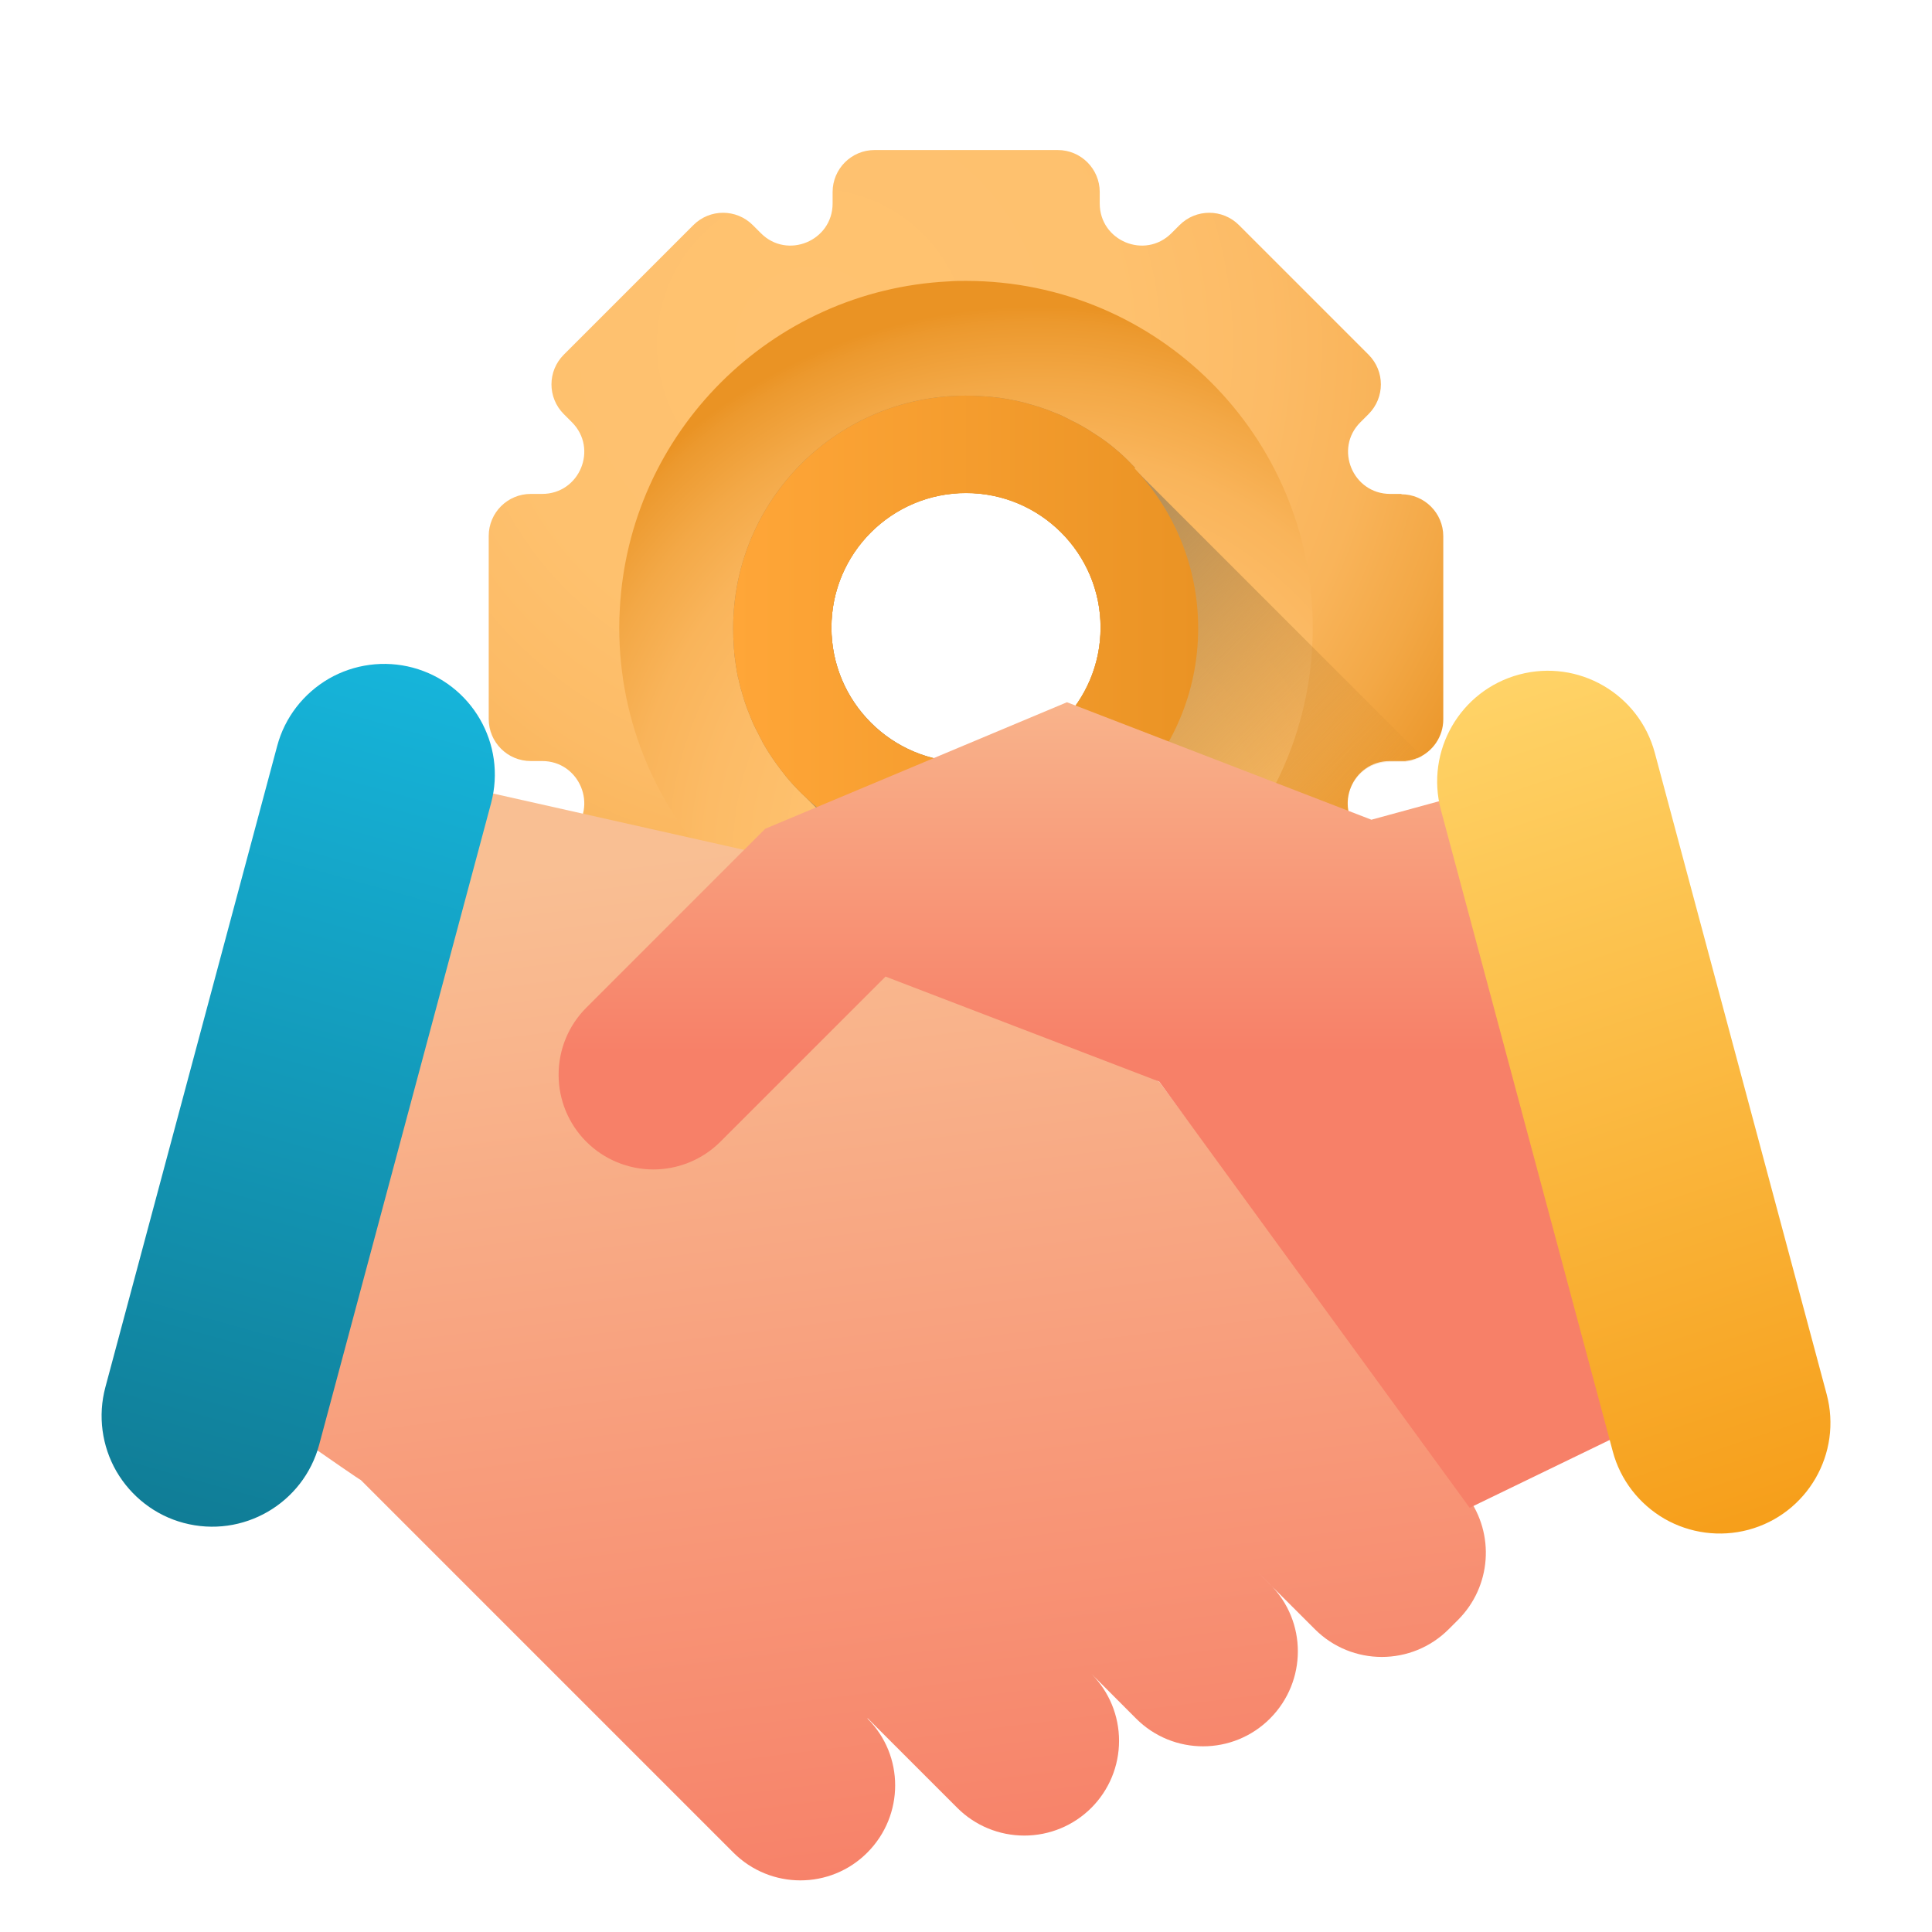
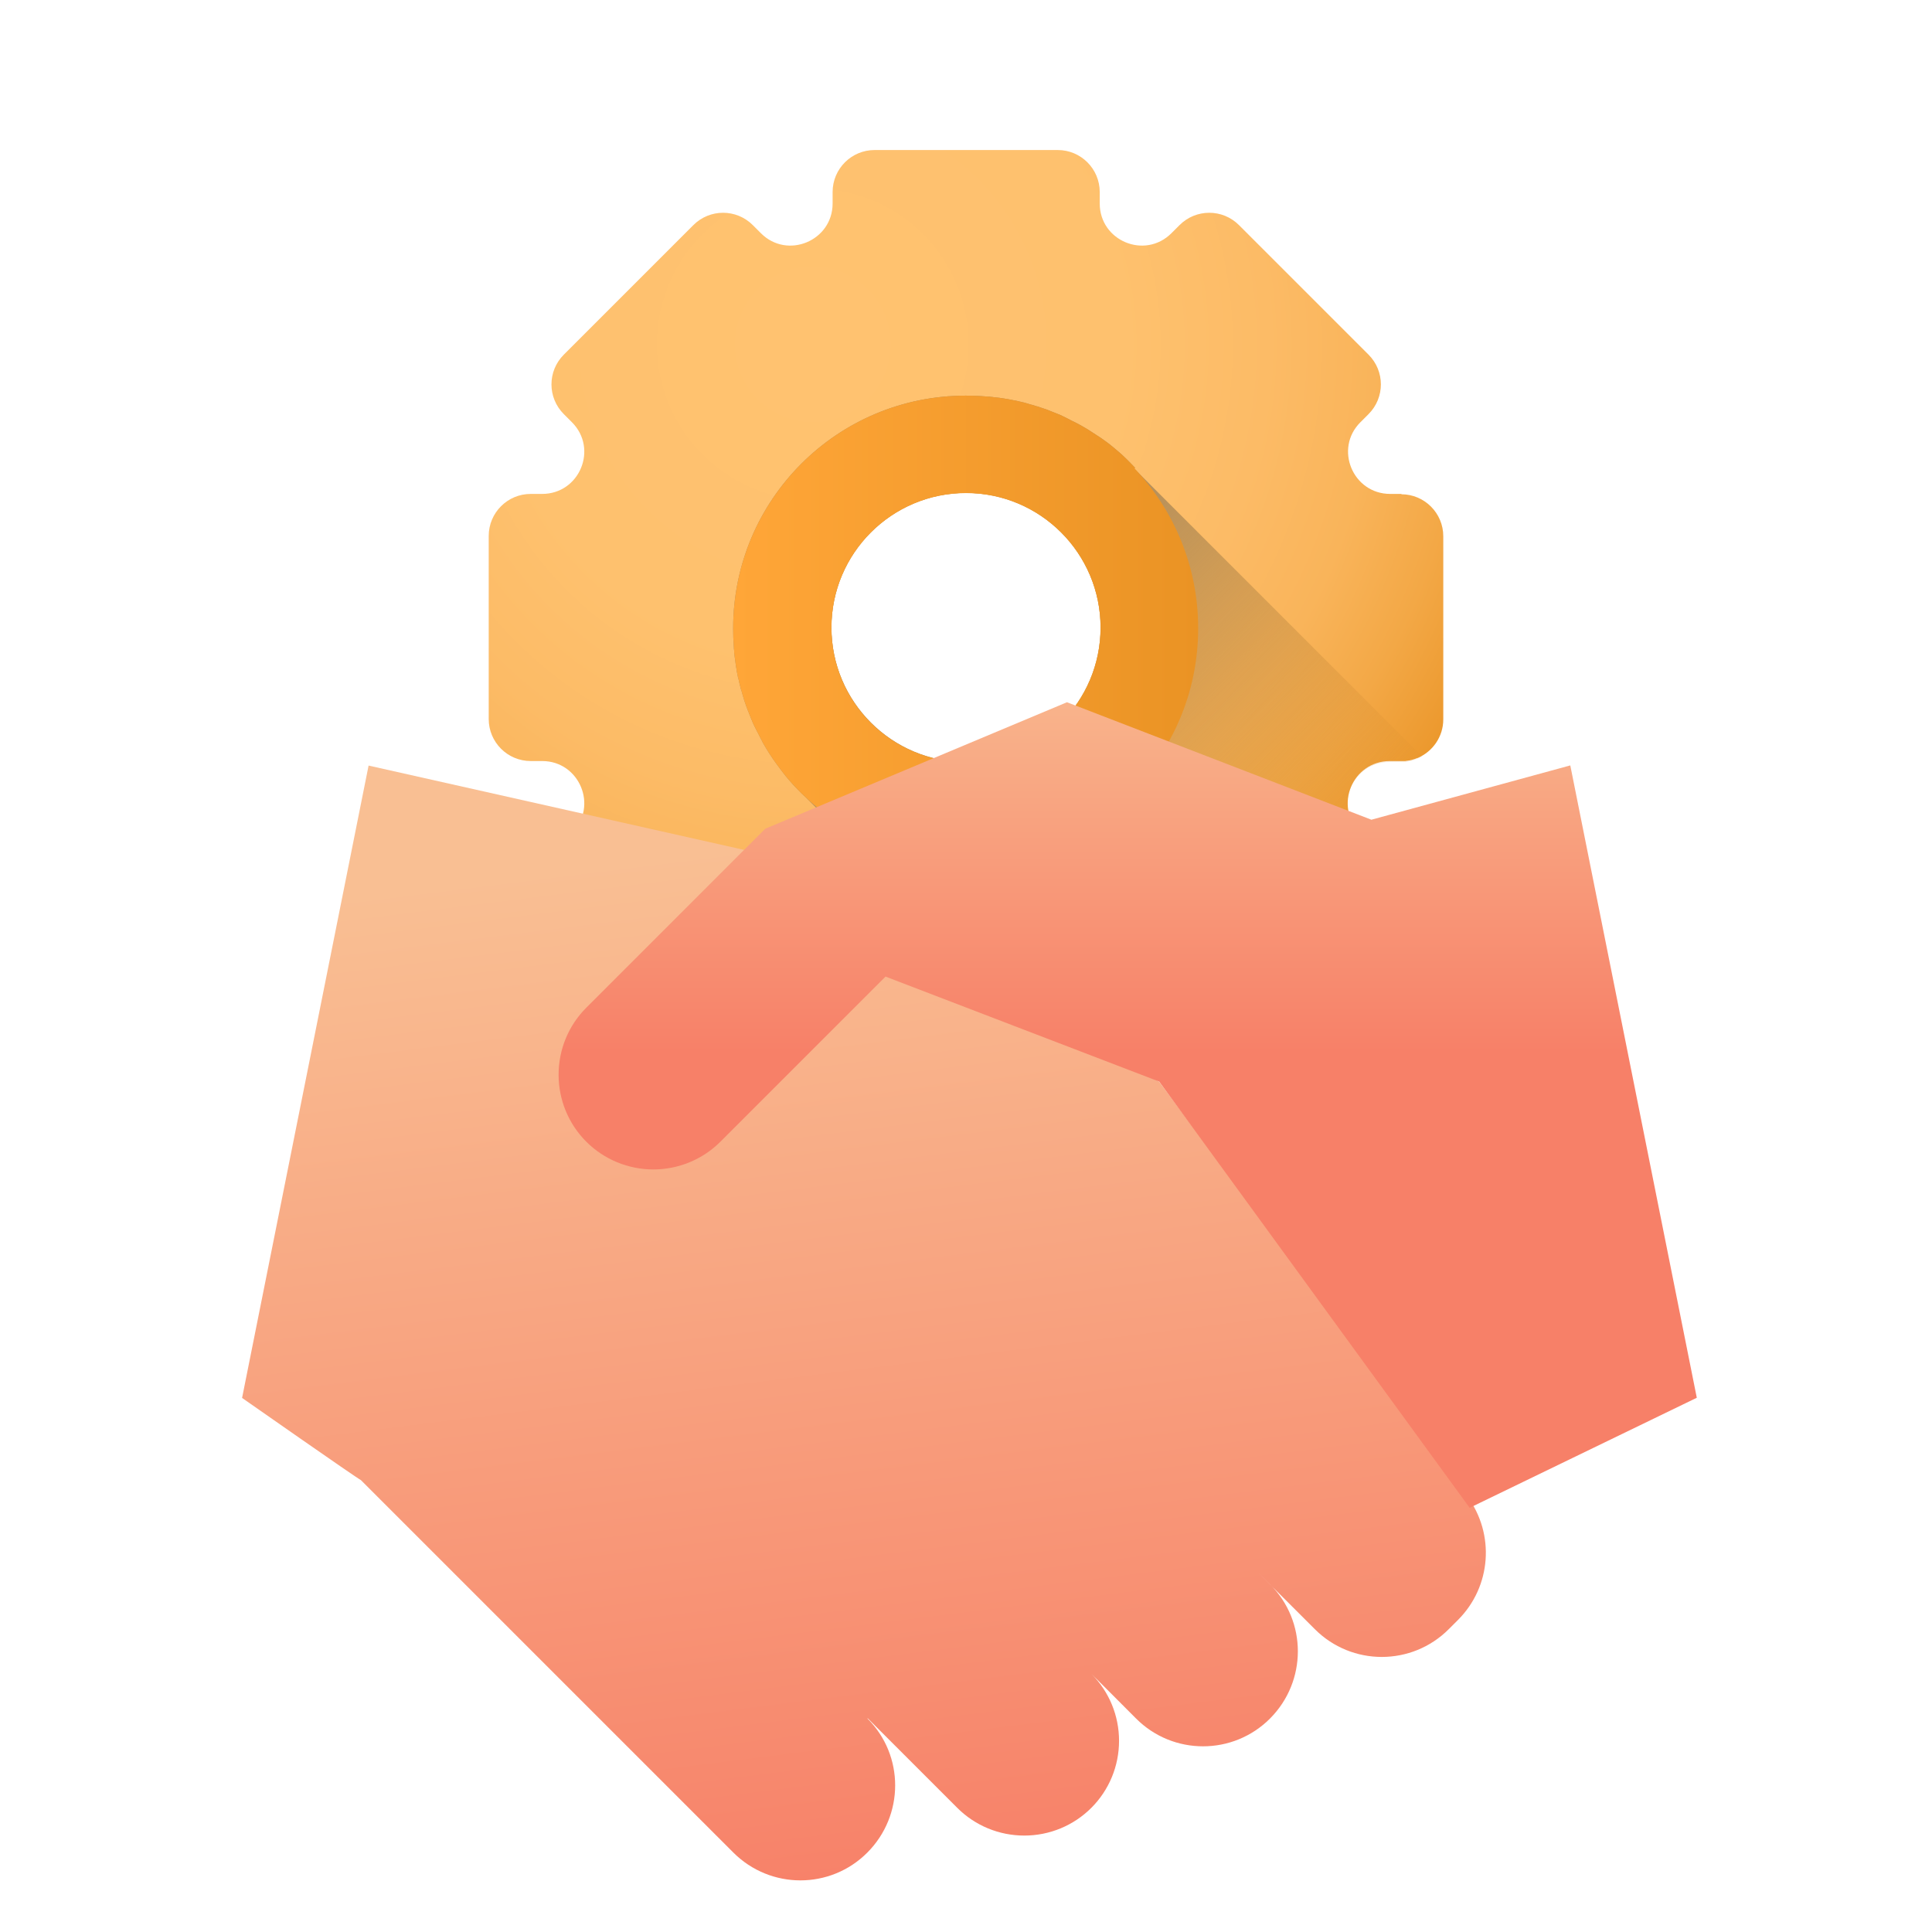
<svg xmlns="http://www.w3.org/2000/svg" xmlns:xlink="http://www.w3.org/1999/xlink" viewBox="0 0 115 115">
  <defs>
    <style>      .cls-1 {        fill: url(#linear-gradient-2);      }      .cls-2 {        fill: url(#linear-gradient-3);      }      .cls-2, .cls-3, .cls-4, .cls-5 {        fill-rule: evenodd;      }      .cls-6 {        fill: url(#radial-gradient);      }      .cls-3 {        fill: url(#linear-gradient-5);      }      .cls-7 {        fill: url(#radial-gradient-2);      }      .cls-4 {        fill: url(#linear-gradient-6);      }      .cls-5 {        fill: url(#linear-gradient-4);      }      .cls-8 {        fill: url(#linear-gradient);      }    </style>
    <radialGradient id="radial-gradient" cx="48.38" cy="94.51" fx="48.38" fy="94.51" r="45.26" gradientTransform="translate(0 115) scale(1 -1)" gradientUnits="userSpaceOnUse">
      <stop offset="0" stop-color="#ffc270" />
      <stop offset=".41" stop-color="#fec16e" />
      <stop offset=".6" stop-color="#fcbb66" />
      <stop offset=".74" stop-color="#f9b45a" />
      <stop offset=".86" stop-color="#f3a846" />
      <stop offset=".97" stop-color="#ec992e" />
      <stop offset="1" stop-color="#ea9324" />
    </radialGradient>
    <radialGradient id="radial-gradient-2" cx="-617.87" cy="-345.59" fx="-617.87" fy="-345.59" r="32.73" gradientTransform="translate(-556.17 396.55) rotate(-180) scale(1 -1)" xlink:href="#radial-gradient" />
    <linearGradient id="linear-gradient" x1="77.7" y1="57.45" x2="57.28" y2="77.87" gradientTransform="translate(0 115) scale(1 -1)" gradientUnits="userSpaceOnUse">
      <stop offset="0" stop-color="#ea9324" stop-opacity="0" />
      <stop offset=".58" stop-color="#c38f48" stop-opacity=".58" />
      <stop offset="1" stop-color="#ac8c5e" />
    </linearGradient>
    <linearGradient id="linear-gradient-2" x1="43.65" y1="77.65" x2="71.35" y2="77.65" gradientTransform="translate(0 115) scale(1 -1)" gradientUnits="userSpaceOnUse">
      <stop offset="0" stop-color="#ffa638" />
      <stop offset="1" stop-color="#ea9324" />
    </linearGradient>
    <linearGradient id="linear-gradient-3" x1="-.31" y1="114.64" x2=".03" y2="114.64" gradientTransform="translate(-21600.01 2655.53) rotate(83.29) scale(190.19 -190.19)" gradientUnits="userSpaceOnUse">
      <stop offset="0" stop-color="#f9bf93" />
      <stop offset="1" stop-color="#f78068" />
    </linearGradient>
    <linearGradient id="linear-gradient-4" x1="-.31" y1="113.51" x2=".02" y2="113.51" gradientTransform="translate(-8761.14 61.11) rotate(90) scale(77.78 -77.78)" xlink:href="#linear-gradient-3" />
    <linearGradient id="linear-gradient-5" x1="-.52" y1="114.03" x2="-.18" y2="114.03" gradientTransform="translate(-17622.27 5822.22) rotate(72.18) scale(163.39 -163.39)" gradientUnits="userSpaceOnUse">
      <stop offset="0" stop-color="#ffd367" />
      <stop offset="1" stop-color="#f69d18" />
    </linearGradient>
    <linearGradient id="linear-gradient-6" x1="-.05" y1="114.65" x2=".29" y2="114.65" gradientTransform="translate(-17811.16 -5049.95) rotate(105.95) scale(161.78 -161.78)" gradientUnits="userSpaceOnUse">
      <stop offset="0" stop-color="#16b5db" />
      <stop offset="1" stop-color="#107b94" />
    </linearGradient>
  </defs>
  <g>
    <g id="Layer_1">
      <g>
        <path class="cls-6" d="M83.43,29.4h-.68c-2.23,0-3.35-2.7-1.77-4.27l.48-.48c.98-.98.98-2.56,0-3.54l-7.71-7.71c-.98-.98-2.56-.98-3.54,0l-.48.48c-1.58,1.58-4.27.46-4.27-1.77v-.68c0-1.38-1.12-2.5-2.5-2.5h-10.9c-1.38,0-2.5,1.12-2.5,2.5v.68c0,2.23-2.7,3.35-4.27,1.77l-.48-.48c-.98-.98-2.56-.98-3.54,0l-7.71,7.71c-.98.98-.98,2.56,0,3.54l.48.48c1.58,1.58.46,4.27-1.77,4.27h-.68c-1.38,0-2.5,1.12-2.5,2.5v10.9c0,1.38,1.12,2.5,2.5,2.5h.68c2.23,0,3.35,2.7,1.77,4.27l-.48.48c-.98.98-.98,2.56,0,3.54l7.71,7.71c.98.98,2.56.98,3.54,0l.48-.48c1.58-1.58,4.27-.46,4.27,1.77v.68c0,1.38,1.12,2.5,2.5,2.5h10.9c1.04,0,1.92-.63,2.3-1.53,0,0,0-.01,0-.02.02-.04.04-.09.05-.13.02-.05.04-.11.05-.16,0-.03.01-.05.02-.08.01-.05.02-.11.03-.16,0-.03,0-.06.01-.08,0-.05.01-.1.02-.15,0-.02,0-.04,0-.06,0-.04,0-.09,0-.13v-.68c0-2.23,2.7-3.35,4.27-1.77l.48.48c.98.98,2.56.98,3.54,0l7.71-7.71c.98-.98.98-2.56,0-3.54l-.48-.48c-1.58-1.58-.46-4.27,1.77-4.27h.68s.08,0,.13,0c.02,0,.04,0,.06,0,.05,0,.1,0,.15-.02.03,0,.05,0,.08-.01.05,0,.11-.02.16-.03.03,0,.05-.01.08-.02.06-.02.11-.03.16-.05.05-.02.09-.03.13-.05,0,0,.01,0,.02,0,.9-.38,1.53-1.27,1.53-2.3v-10.9c0-1.38-1.12-2.5-2.5-2.5ZM49.49,37.35c0-4.43,3.59-8.01,8.01-8.01s8.01,3.59,8.01,8.01-3.59,8.01-8.01,8.01-8.01-3.59-8.01-8.01Z" />
-         <path class="cls-7" d="M57.5,58c11.4,0,20.64-9.24,20.64-20.64s-9.24-20.64-20.64-20.64c-.35,0-.7,0-1.04.03-10.57.53-19.05,9-19.57,19.57-.02.34-.03.69-.03,1.04,0,11.4,9.24,20.64,20.64,20.64ZM57.5,45.37c-4.43,0-8.01-3.59-8.01-8.01s3.59-8.01,8.01-8.01,8.01,3.59,8.01,8.01-3.59,8.01-8.01,8.01Z" />
        <path class="cls-8" d="M67.56,27.84s0,0,0,0c-.16-.17-.32-.33-.48-.49-.08-.08-.17-.16-.25-.24-.08-.08-.17-.15-.26-.23,0,0,0,0,0,0-.09-.07-.17-.15-.26-.22-.26-.22-.54-.43-.82-.62-.02-.01-.03-.02-.05-.03-.08-.05-.15-.1-.23-.15-.12-.08-.25-.16-.37-.24-.08-.05-.15-.1-.23-.14-.1-.06-.19-.11-.29-.17-.02-.01-.04-.02-.06-.03-.07-.04-.14-.08-.21-.11-.05-.03-.1-.06-.16-.08-.05-.03-.11-.06-.16-.08-.03-.02-.06-.03-.09-.05-.07-.04-.15-.07-.22-.11-.04-.02-.08-.04-.12-.06-.06-.03-.13-.06-.19-.09-.03-.01-.06-.03-.1-.04-.07-.03-.14-.06-.22-.09-.04-.02-.08-.03-.13-.05-.07-.03-.13-.05-.2-.08-.03-.01-.07-.03-.1-.04-.08-.03-.15-.06-.23-.08-.04-.02-.08-.03-.12-.04-.09-.03-.17-.06-.26-.09,0,0-.01,0-.02,0-.1-.03-.19-.06-.29-.09-.03,0-.05-.02-.08-.02-.07-.02-.13-.04-.2-.06-.06-.02-.12-.03-.17-.05-.06-.01-.11-.03-.17-.04-.04-.01-.09-.02-.13-.03-.09-.02-.17-.04-.26-.06-.02,0-.05-.01-.07-.01-.07-.01-.13-.03-.2-.04-.07-.01-.14-.03-.21-.04,0,0-.02,0-.03,0-.1-.02-.2-.04-.3-.05-.1-.02-.21-.03-.31-.04-.08,0-.16-.02-.24-.03-.05,0-.1-.01-.15-.02-.03,0-.06,0-.09,0-.09,0-.18-.02-.27-.02-.35-.03-.71-.04-1.07-.04-7.65,0-13.85,6.2-13.85,13.85,0,.36.01.71.04,1.07,0,.09.01.18.02.27,0,.03,0,.06,0,.09,0,.05.01.1.02.15,0,.08.02.16.03.24.01.1.03.21.04.31.01.1.03.2.05.3,0,0,0,.02,0,.03.01.07.02.14.04.21.01.07.03.13.04.2,0,.02,0,.05.02.07.02.09.04.17.06.26,0,.04.02.09.03.13.01.06.03.12.04.17.01.06.03.12.05.17.02.07.04.14.06.2,0,.03.02.05.02.08.03.1.06.19.09.29,0,0,0,.01,0,.02.03.09.06.17.09.26.01.04.03.08.04.12.03.08.06.15.09.23.01.03.02.07.04.1.02.07.05.13.08.2.02.04.03.08.05.13.03.07.06.15.09.22.01.03.03.06.04.1.03.07.06.13.09.19.02.04.04.08.06.12.03.07.07.15.11.22.01.03.03.06.05.09.03.05.05.11.08.16.03.05.05.1.08.16.04.07.08.14.11.21,0,.02.02.04.03.06.06.1.11.19.17.29.05.08.09.15.14.23.14.22.28.43.43.64.2.28.41.55.62.82.07.09.15.17.22.26,0,0,0,0,0,0,.08.09.15.17.23.26.08.08.16.17.24.25.16.17.32.33.49.48,0,0,0,0,0,0l10.56,10.56,6.57,6.57c.11-.18.19-.38.25-.6,0-.03.01-.05.02-.08.01-.05.02-.11.03-.16,0-.03,0-.06.01-.08,0-.05.01-.1.02-.15,0-.02,0-.04,0-.06,0-.04,0-.09,0-.13v-.68c0-2.23,2.7-3.35,4.27-1.77l.48.48c.98.98,2.56.98,3.54,0l7.71-7.71c.98-.98.98-2.56,0-3.54l-.48-.48c-1.58-1.58-.46-4.27,1.77-4.27h.68s.09,0,.13,0c.02,0,.04,0,.06,0,.05,0,.1,0,.15-.02.03,0,.05,0,.08-.01.05,0,.11-.02.16-.03.03,0,.05-.01.08-.02.21-.06.41-.15.6-.25l-17.13-17.13ZM57.5,29.34c4.43,0,8.01,3.59,8.01,8.01s-3.59,8.01-8.01,8.01-8.01-3.59-8.01-8.01,3.59-8.01,8.01-8.01Z" />
        <path class="cls-1" d="M67.56,27.84s0,0,0,0c-.16-.17-.32-.33-.48-.49-.08-.08-.17-.16-.25-.24-.08-.08-.17-.15-.26-.23,0,0,0,0,0,0-.09-.07-.17-.15-.26-.22-.26-.22-.54-.43-.82-.62-.02-.01-.03-.02-.05-.03-.08-.05-.15-.1-.23-.15-.12-.08-.25-.16-.37-.24-.08-.05-.15-.1-.23-.14-.1-.06-.19-.11-.29-.17-.02-.01-.04-.02-.06-.03-.07-.04-.14-.08-.21-.11-.05-.03-.1-.06-.16-.08-.05-.03-.11-.06-.16-.08-.03-.02-.06-.03-.09-.05-.07-.04-.15-.07-.22-.11-.04-.02-.08-.04-.12-.06-.06-.03-.13-.06-.19-.09-.03-.01-.06-.03-.1-.04-.07-.03-.14-.06-.22-.09-.04-.02-.08-.03-.13-.05-.07-.03-.13-.05-.2-.08-.03-.01-.07-.03-.1-.04-.08-.03-.15-.06-.23-.08-.04-.02-.08-.03-.12-.04-.09-.03-.17-.06-.26-.09,0,0-.01,0-.02,0-.1-.03-.19-.06-.29-.09-.03,0-.05-.02-.08-.02-.07-.02-.13-.04-.2-.06-.06-.02-.12-.03-.17-.05-.06-.01-.11-.03-.17-.04-.04-.01-.09-.02-.13-.03-.09-.02-.17-.04-.26-.06-.02,0-.05-.01-.07-.01-.07-.01-.13-.03-.2-.04-.07-.01-.14-.03-.21-.04,0,0-.02,0-.03,0-.1-.02-.2-.04-.3-.05-.1-.02-.21-.03-.31-.04-.08,0-.16-.02-.24-.03-.05,0-.1-.01-.15-.02-.03,0-.06,0-.09,0-.09,0-.18-.02-.27-.02-.35-.03-.71-.04-1.07-.04-7.65,0-13.85,6.2-13.85,13.85,0,.36.01.71.04,1.07,0,.09.01.18.02.27,0,.03,0,.06,0,.09,0,.05.01.1.02.15,0,.08.02.16.03.24.01.1.03.21.04.31.01.1.03.2.05.3,0,0,0,.02,0,.03.01.07.02.14.04.21.01.07.03.13.04.2,0,.02,0,.05.02.07.02.09.04.17.06.26,0,.04.02.09.03.13.01.06.03.12.04.17.01.06.03.12.05.17.02.07.04.14.06.2,0,.03.02.05.02.08.03.1.06.19.09.29,0,0,0,.01,0,.02.03.09.06.17.09.26.01.04.03.08.04.12.03.08.06.15.09.23.01.03.02.07.04.1.02.07.05.13.08.2.02.04.03.08.05.13.03.07.06.15.09.22.01.03.03.06.04.1.03.07.06.13.09.19.02.04.04.08.06.12.03.07.07.15.11.22.01.03.03.06.05.09.03.05.05.11.08.16.03.05.05.1.08.16.04.07.08.14.11.21,0,.02.02.04.03.06.06.1.11.19.17.29.05.08.09.15.14.23.14.22.28.43.43.64.2.28.4.55.62.82.07.09.15.17.22.26,0,0,0,0,0,0,.08.09.15.17.23.26.08.08.16.17.24.25.16.17.32.33.49.48,0,0,0,0,0,0,2.48,2.35,5.83,3.79,9.51,3.79,7.65,0,13.85-6.2,13.85-13.85,0-3.69-1.44-7.03-3.79-9.52ZM57.5,45.37c-4.43,0-8.01-3.59-8.01-8.01s3.59-8.01,8.01-8.01,8.01,3.59,8.01,8.01-3.59,8.01-8.01,8.01Z" />
      </g>
      <path class="cls-2" d="M51.66,102.29s2.8,2.8,5.32,5.32c1.06,1.06,2.49,1.65,3.99,1.65s2.93-.59,3.99-1.65c0,0,0,0,0,0,1.06-1.06,1.65-2.49,1.65-3.99s-.59-2.93-1.65-3.99h0s1.25,1.24,2.66,2.66c2.2,2.21,5.78,2.21,7.98,0s2.21-5.78,0-7.98,1.25,1.25,2.66,2.66c2.2,2.21,5.78,2.21,7.98,0,.18-.18.36-.36.55-.55,1.98-1.98,2.21-5.11.54-7.36-5.82-7.83-18.33-24.67-18.33-24.67l-24.21-13.69-22.85-5.13-7.53,37.64s6.86,4.8,7.07,4.89c0,0,14.84,14.84,22.17,22.17,2.21,2.21,5.78,2.21,7.98,0s2.21-5.78,0-7.98h0Z" />
      <path class="cls-5" d="M81.65,48.8l-18.14-7-17.96,7.53-10.65,10.65c-1.06,1.06-1.65,2.49-1.65,3.99s.59,2.93,1.65,3.99,2.5,1.65,3.99,1.65,2.93-.59,3.99-1.65c4.08-4.08,9.83-9.83,9.83-9.83l16.29,6.25,18.48,25.37,13.52-6.55-7.53-37.64-11.83,3.23Z" />
-       <path class="cls-3" d="M98.5,44.81c-.94-3.51-4.55-5.6-8.07-4.66-3.51.94-5.6,4.55-4.66,8.07,2.62,9.78,7.61,28.4,10.23,38.18.45,1.69,1.56,3.12,3.07,4,1.51.87,3.31,1.11,5,.66,0,0,0,0,0,0,3.51-.94,5.6-4.55,4.66-8.07-2.62-9.78-7.61-28.4-10.23-38.18h0Z" />
-       <path class="cls-4" d="M16.5,44.4c.45-1.69,1.56-3.12,3.07-4,1.51-.87,3.31-1.11,5-.66,0,0,0,0,0,0,3.51.94,5.6,4.55,4.66,8.07-2.62,9.78-7.61,28.4-10.23,38.18-.94,3.51-4.55,5.6-8.07,4.66,0,0,0,0,0,0-1.69-.45-3.12-1.56-4-3.07-.87-1.51-1.11-3.31-.66-5,2.62-9.78,7.61-28.4,10.23-38.18Z" />
    </g>
  </g>
</svg>